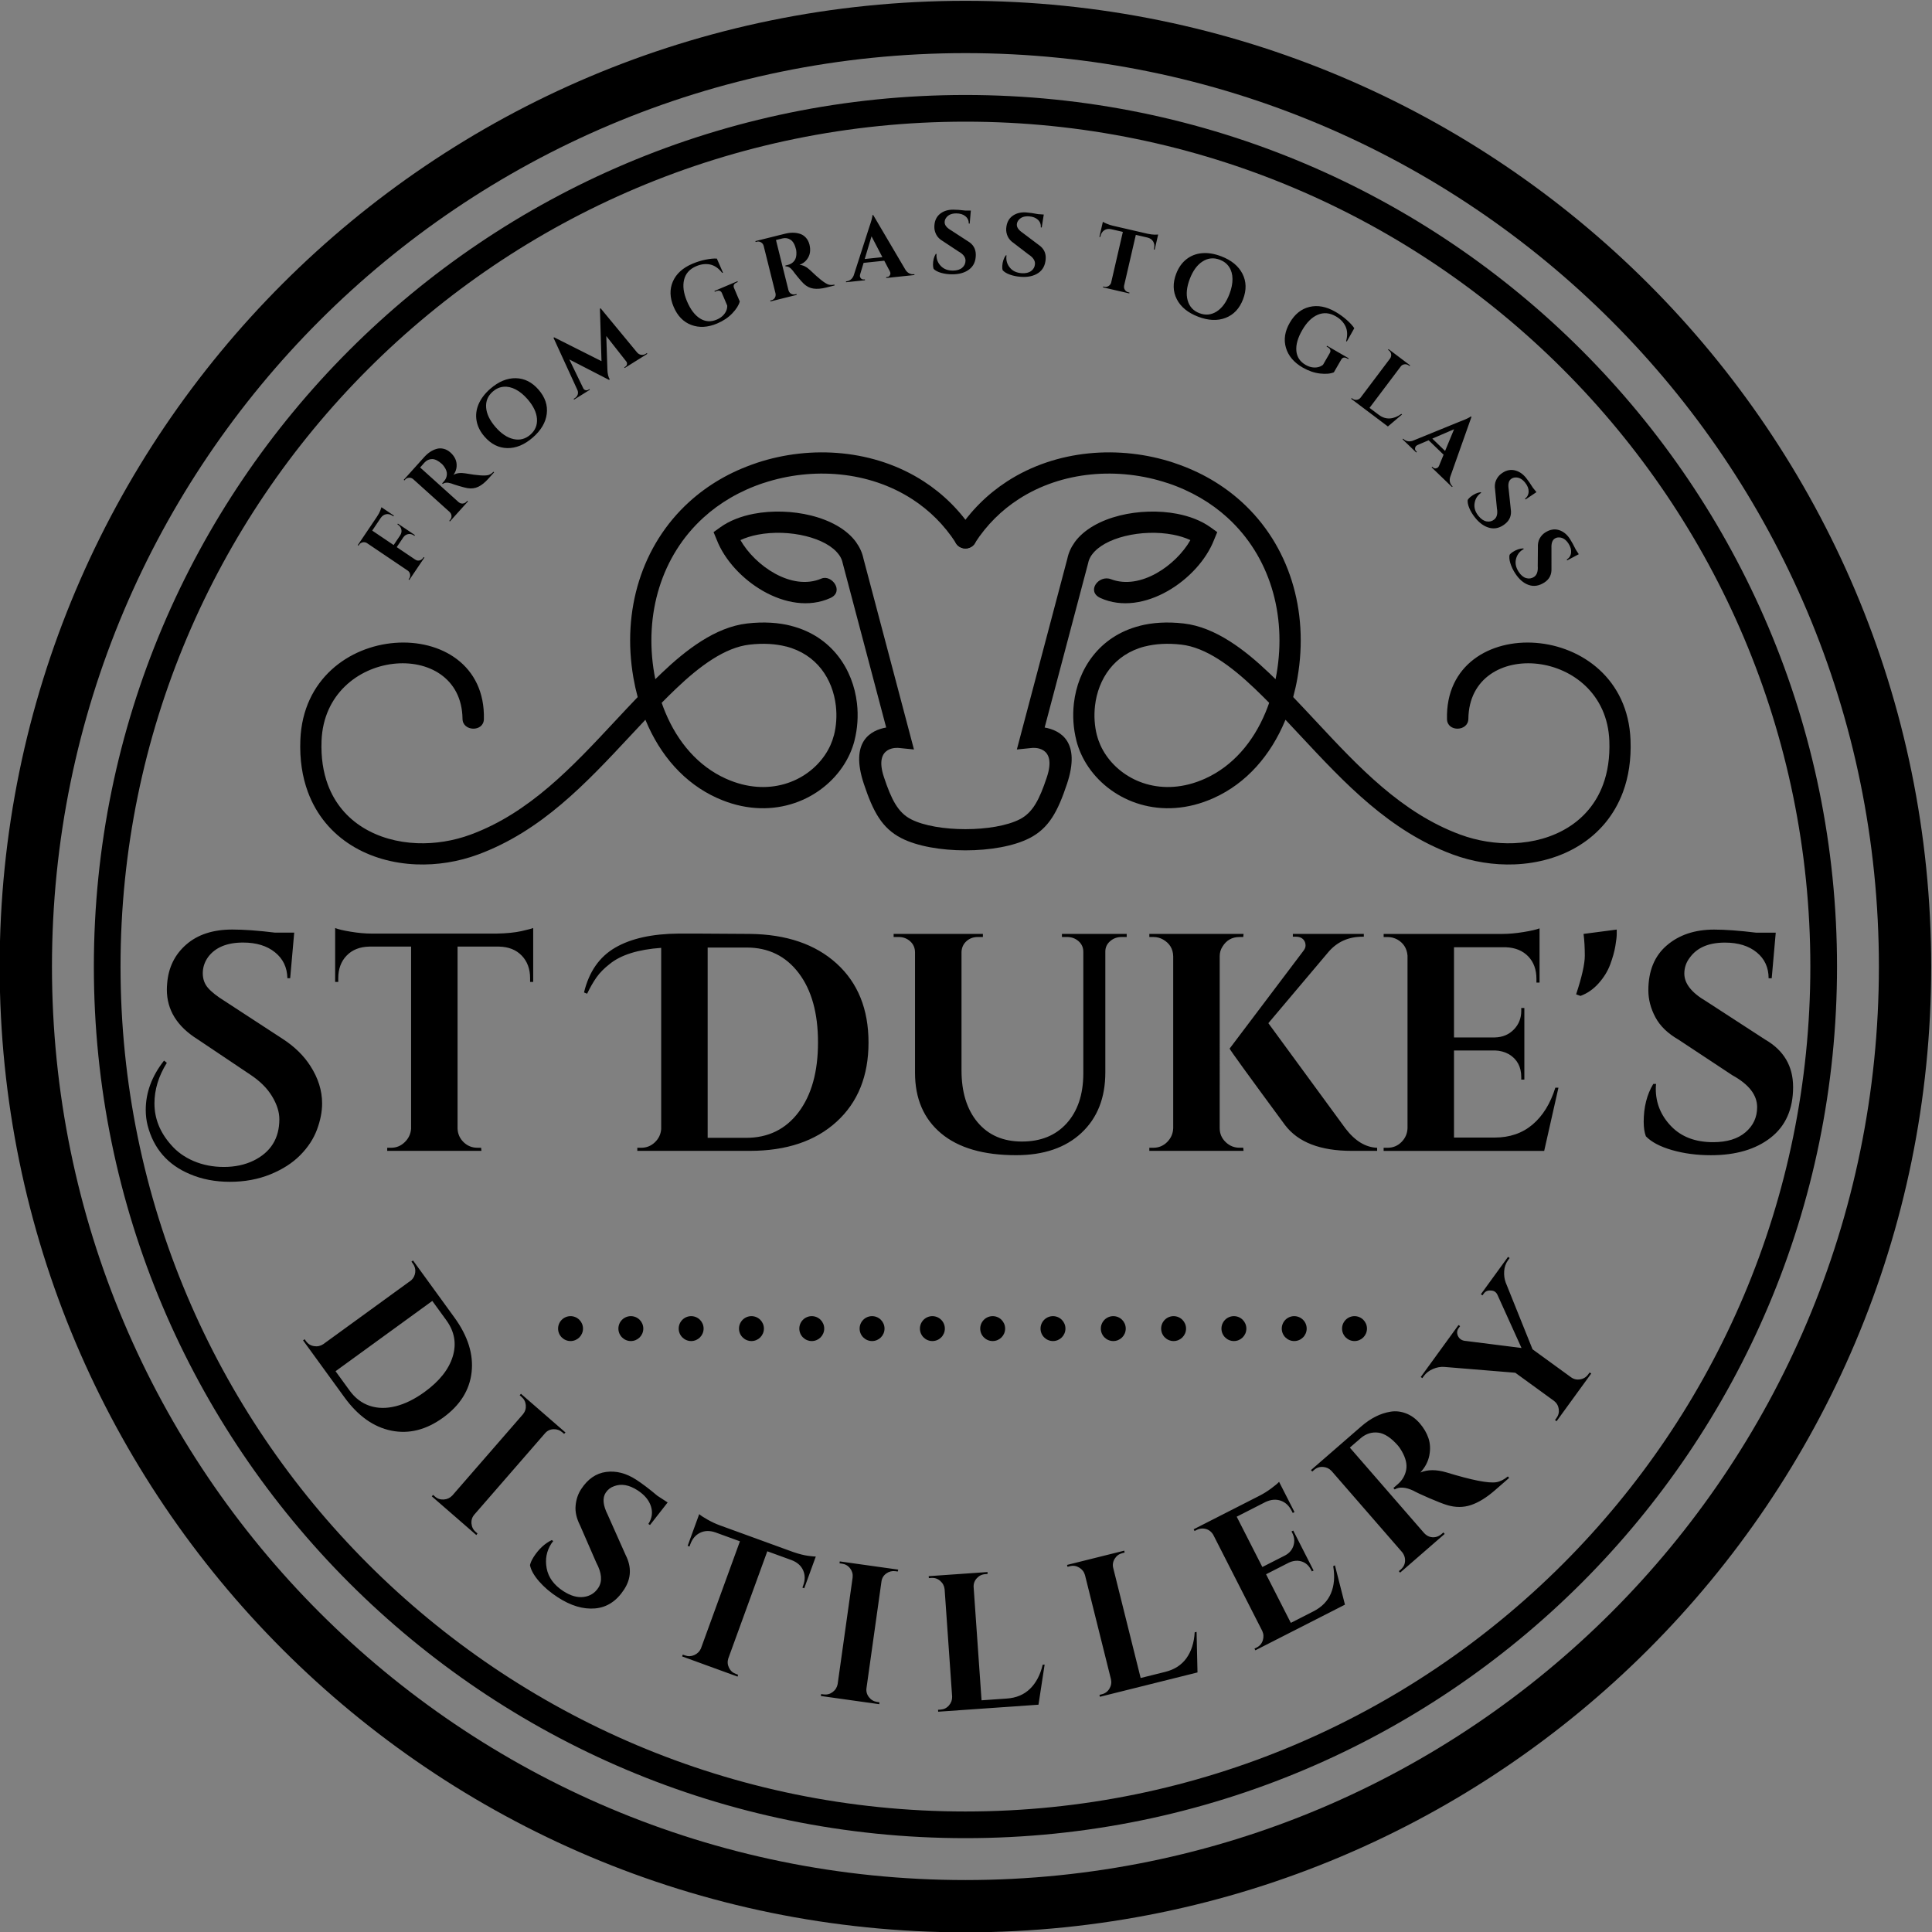
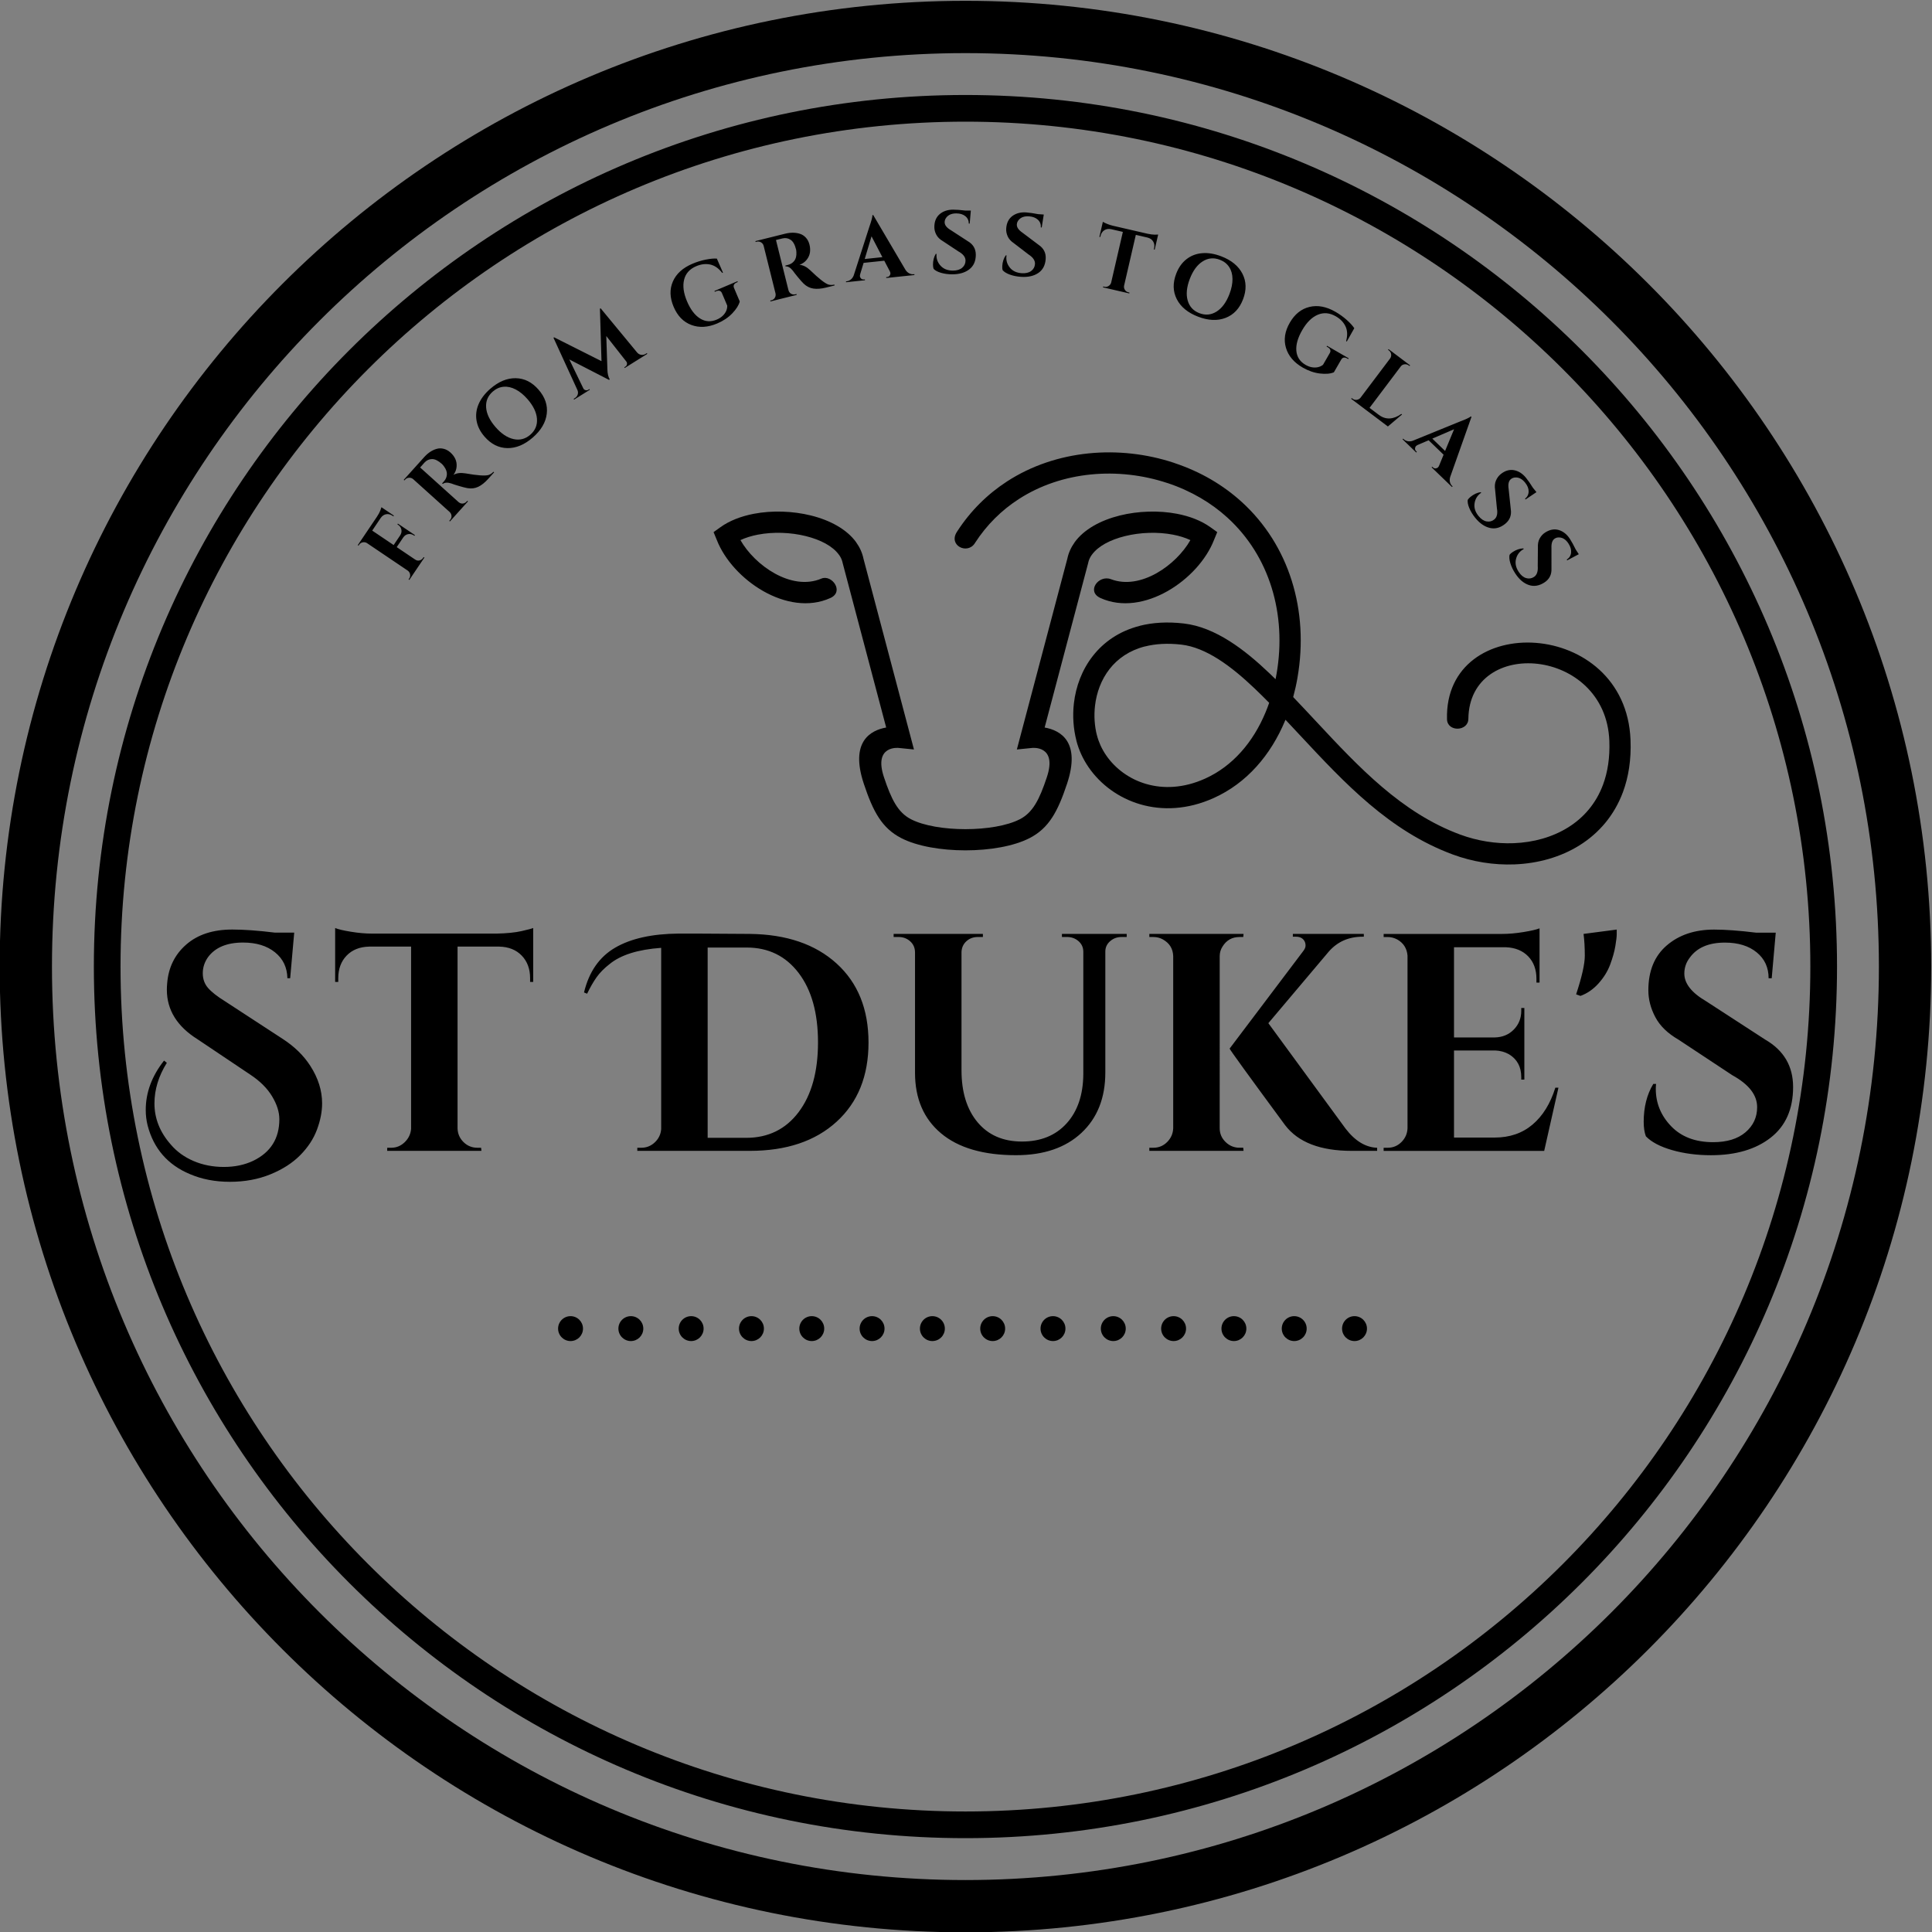
<svg xmlns="http://www.w3.org/2000/svg" xmlns:ns1="http://sodipodi.sourceforge.net/DTD/sodipodi-0.dtd" xmlns:ns2="http://www.inkscape.org/namespaces/inkscape" version="1.1" id="svg1" width="161.511" height="161.511" viewBox="0 0 161.511 161.511" ns1:docname="Č.svg" ns2:version="1.3.2 (091e20e, 2023-11-25, custom)" ns2:export-filename="C:\Users\Charl Brink\OneDrive - Harvey Cheese\Documents - Communication site\E5 - Operations\1.10 Marketing\Branding\St Dukes Distillery\Rebrand\St Duke's Distillery_Final Files_25042024\Logo_1\Other File Formats\Round black.png" ns2:export-xdpi="96" ns2:export-ydpi="96">
  <rect x="0" y="0" width="161.511" height="161.511" fill="#808080" stroke="none" />
  <defs id="defs1">
    <clipPath clipPathUnits="userSpaceOnUse" id="clipPath1" />
    <linearGradient x1="0.24" y1="0" x2="0.76" y2="0" gradientUnits="userSpaceOnUse" gradientTransform="matrix(0,-26.83,37.926,0,128.208,-148.843)" spreadMethod="pad" id="linearGradient3">
      <stop style="stop-opacity:1;stop-color:#c18f28" offset="0" id="stop1" />
      <stop style="stop-opacity:1;stop-color:#fff974" offset="0.34" id="stop2" />
      <stop style="stop-opacity:1;stop-color:#c18f28" offset="1" id="stop3" />
    </linearGradient>
    <linearGradient x1="0.24" y1="0" x2="0.76" y2="0" gradientUnits="userSpaceOnUse" gradientTransform="matrix(0,-32.635,50.91,0,102.281,-143.925)" spreadMethod="pad" id="linearGradient6">
      <stop style="stop-opacity:1;stop-color:#c18f28" offset="0" id="stop4" />
      <stop style="stop-opacity:1;stop-color:#fff974" offset="0.34" id="stop5" />
      <stop style="stop-opacity:1;stop-color:#c18f28" offset="1" id="stop6" />
    </linearGradient>
    <linearGradient x1="0.24" y1="0" x2="0.76" y2="0" gradientUnits="userSpaceOnUse" gradientTransform="matrix(0,-32.635,50.909,0,143.322,-143.925)" spreadMethod="pad" id="linearGradient9">
      <stop style="stop-opacity:1;stop-color:#c18f28" offset="0" id="stop7" />
      <stop style="stop-opacity:1;stop-color:#fff974" offset="0.34" id="stop8" />
      <stop style="stop-opacity:1;stop-color:#c18f28" offset="1" id="stop9" />
    </linearGradient>
    <linearGradient x1="0.24" y1="0" x2="0.76" y2="0" gradientUnits="userSpaceOnUse" gradientTransform="matrix(0,-138.037,131.276,0,89.34,-99.585)" spreadMethod="pad" id="linearGradient26">
      <stop style="stop-opacity:1;stop-color:#c18f28" offset="0" id="stop24" />
      <stop style="stop-opacity:1;stop-color:#fff974" offset="0.34" id="stop25" />
      <stop style="stop-opacity:1;stop-color:#c18f28" offset="1" id="stop26" />
    </linearGradient>
  </defs>
  <ns1:namedview id="namedview1" pagecolor="#ffffff" bordercolor="#111111" borderopacity="1" ns2:showpageshadow="0" ns2:pageopacity="0" ns2:pagecheckerboard="1" ns2:deskcolor="#d1d1d1" ns2:zoom="3.0236181" ns2:cx="65.484461" ns2:cy="71.933689" ns2:window-width="1920" ns2:window-height="1017" ns2:window-x="-8" ns2:window-y="-8" ns2:window-maximized="1" ns2:current-layer="g1">
    <ns2:page x="0" y="0" ns2:label="1" id="page1" width="161.511" height="161.511" margin="0" bleed="0" />
  </ns1:namedview>
  <g id="g1" ns2:groupmode="layer" ns2:label="1" transform="translate(-111.244,-111.244)">
    <path id="path10" d="m 119.235,-204.885 c 0.431,0 0.781,-0.35 0.781,-0.781 0,-0.431 -0.35,-0.781 -0.781,-0.781 -0.431,0 -0.781,0.35 -0.781,0.781 0,0.431 0.35,0.781 0.781,0.781" style="fill:#ffffff;fill-opacity:1;fill-rule:evenodd;stroke:none" transform="matrix(1.333,0,0,-1.333,0,384)" clip-path="url(#clipPath1)" />
    <g id="g103" style="fill:#000000" ns2:export-filename="C:\Users\Charl Brink\OneDrive - Harvey Cheese\Documents - Communication site\E5 - Operations\1.10 Marketing\Branding\St Dukes Distillery\Rebrand\St Duke's Distillery_Final Files_25042024\Logo_1\Other File Formats\g103.png" ns2:export-xdpi="96" ns2:export-ydpi="96">
      <path id="path27" d="m 93.917,137.964 c -0.518,-0.829 -0.777,-1.678 -0.777,-2.546 0,-0.946 0.343,-1.808 1.03,-2.585 0.376,-0.441 0.852,-0.784 1.429,-1.03 0.577,-0.246 1.208,-0.369 1.895,-0.369 0.687,0 1.302,0.13 1.847,0.389 1.089,0.531 1.632,1.399 1.632,2.604 0,0.454 -0.152,0.933 -0.457,1.438 -0.304,0.505 -0.761,0.959 -1.37,1.361 l -3.304,2.216 c -1.283,0.803 -1.924,1.84 -1.924,3.11 0,0.13 0.006,0.259 0.019,0.389 0.078,0.998 0.476,1.811 1.195,2.439 0.719,0.628 1.681,0.943 2.886,0.943 0.739,0 1.633,-0.065 2.682,-0.194 h 1.205 l -0.253,-2.857 h -0.175 c -0.013,0.674 -0.272,1.215 -0.777,1.623 -0.505,0.408 -1.173,0.612 -2.002,0.612 -1.011,0 -1.743,-0.304 -2.197,-0.914 -0.22,-0.311 -0.33,-0.648 -0.33,-1.011 0,-0.363 0.11,-0.671 0.33,-0.923 0.221,-0.253 0.57,-0.528 1.05,-0.826 l 3.635,-2.371 c 0.738,-0.48 1.315,-1.043 1.73,-1.691 0.493,-0.764 0.739,-1.548 0.739,-2.352 0,-0.518 -0.107,-1.066 -0.321,-1.642 -0.214,-0.577 -0.564,-1.111 -1.05,-1.603 -0.486,-0.492 -1.111,-0.894 -1.876,-1.205 -0.764,-0.311 -1.61,-0.467 -2.536,-0.467 -0.927,0 -1.766,0.162 -2.517,0.486 -1.387,0.583 -2.268,1.601 -2.644,3.052 -0.078,0.311 -0.117,0.635 -0.117,0.972 0,1.089 0.382,2.119 1.147,3.091 z m 18.232,7.289 v -11.41 c 0.013,-0.337 0.14,-0.622 0.379,-0.855 0.24,-0.233 0.528,-0.35 0.865,-0.35 h 0.233 l 0.02,-0.195 h -5.909 v 0.195 h 0.253 c 0.324,0 0.606,0.117 0.846,0.35 0.24,0.233 0.372,0.512 0.399,0.836 v 11.429 h -2.624 c -0.596,-0.013 -1.069,-0.201 -1.419,-0.564 -0.35,-0.363 -0.525,-0.836 -0.525,-1.419 v -0.233 h -0.195 v 3.382 c 0.181,-0.078 0.509,-0.156 0.982,-0.233 0.473,-0.078 0.91,-0.117 1.312,-0.117 h 7.833 c 0.635,0.013 1.153,0.065 1.555,0.155 0.402,0.091 0.648,0.156 0.738,0.195 v -3.382 h -0.194 v 0.233 c 0,0.583 -0.175,1.056 -0.525,1.419 -0.35,0.363 -0.823,0.551 -1.419,0.564 z m 13.878,0.816 c 0.22,0 0.622,0 1.205,0 0.583,0 1.665,-0.007 3.246,-0.02 2.293,-0.026 4.108,-0.645 5.442,-1.856 1.335,-1.212 2.002,-2.864 2.002,-4.957 0,-2.092 -0.667,-3.748 -2.002,-4.966 -1.335,-1.218 -3.149,-1.827 -5.442,-1.827 h -7.056 v 0.195 h 0.253 c 0.324,0 0.606,0.113 0.846,0.34 0.24,0.227 0.372,0.502 0.398,0.826 v 11.371 c -1.451,-0.103 -2.527,-0.441 -3.226,-1.01 -0.35,-0.272 -0.625,-0.551 -0.826,-0.836 -0.201,-0.285 -0.399,-0.628 -0.593,-1.03 l -0.194,0.078 c 0.311,1.296 0.962,2.232 1.953,2.809 0.991,0.577 2.323,0.871 3.994,0.884 z m 4.218,-12.809 c 1.386,0 2.485,0.538 3.294,1.613 0.81,1.075 1.215,2.533 1.215,4.373 0,1.84 -0.405,3.292 -1.215,4.354 -0.81,1.063 -1.895,1.594 -3.256,1.594 -0.013,0 -0.026,0 -0.039,0 h -2.41 v -11.934 z m 23.869,12.595 h -0.33 c -0.272,0 -0.509,-0.087 -0.71,-0.262 -0.201,-0.175 -0.301,-0.392 -0.301,-0.651 v -7.581 c 0,-1.594 -0.499,-2.857 -1.497,-3.79 -0.998,-0.933 -2.365,-1.399 -4.101,-1.399 -2.047,0 -3.615,0.457 -4.704,1.37 -1.089,0.914 -1.633,2.18 -1.633,3.8 v 7.542 c 0,0.285 -0.1,0.518 -0.301,0.7 -0.201,0.181 -0.444,0.272 -0.729,0.272 h -0.311 v 0.194 h 5.598 v -0.194 h -0.311 c -0.285,0 -0.525,-0.087 -0.719,-0.262 -0.194,-0.175 -0.298,-0.399 -0.311,-0.671 v -7.425 c 0,-1.373 0.337,-2.462 1.011,-3.265 0.674,-0.803 1.601,-1.205 2.78,-1.205 1.179,0 2.112,0.379 2.799,1.137 0.687,0.758 1.037,1.785 1.049,3.081 v 7.678 c 0,0.272 -0.1,0.495 -0.301,0.671 -0.201,0.175 -0.444,0.262 -0.729,0.262 h -0.311 v 0.194 h 4.062 z m 1.672,-13.217 c 0.337,0 0.625,0.12 0.865,0.359 0.239,0.24 0.366,0.528 0.379,0.865 v 10.788 c -0.013,0.467 -0.227,0.816 -0.641,1.05 -0.181,0.103 -0.382,0.155 -0.603,0.155 h -0.253 v 0.194 h 5.909 l -0.019,-0.194 h -0.233 c -0.467,0 -0.823,-0.201 -1.069,-0.602 -0.117,-0.181 -0.175,-0.382 -0.175,-0.603 V 133.863 c 0,-0.337 0.123,-0.625 0.369,-0.865 0.246,-0.239 0.538,-0.359 0.875,-0.359 h 0.233 l 0.019,-0.195 h -5.909 v 0.195 z m 14.034,-0.195 h -1.594 c -1.97,0 -3.362,0.538 -4.179,1.613 -2.32,3.149 -3.479,4.749 -3.479,4.801 l 4.607,6.103 c 0.103,0.13 0.155,0.246 0.155,0.35 0,0.104 -0.019,0.195 -0.058,0.272 -0.104,0.195 -0.285,0.292 -0.544,0.292 h -0.195 v 0.175 h 4.451 v -0.175 h -0.078 c -0.868,0 -1.574,-0.311 -2.119,-0.933 l -3.79,-4.49 4.84,-6.609 c 0.596,-0.778 1.257,-1.179 1.982,-1.205 z m 0.661,0.195 c 0.337,0 0.625,0.12 0.865,0.359 0.239,0.24 0.366,0.528 0.379,0.865 v 10.826 c -0.039,0.454 -0.253,0.791 -0.641,1.011 -0.195,0.103 -0.395,0.155 -0.603,0.155 h -0.253 v 0.194 h 7.444 c 0.402,0 0.843,0.039 1.322,0.117 0.479,0.078 0.816,0.156 1.011,0.233 v -3.401 h -0.195 v 0.233 c 0,0.583 -0.172,1.053 -0.515,1.409 -0.344,0.356 -0.807,0.547 -1.39,0.573 h -3.265 v -5.656 h 2.566 c 0.479,0.013 0.875,0.178 1.185,0.495 0.311,0.318 0.467,0.71 0.467,1.176 v 0.175 h 0.194 v -4.49 h -0.194 v 0.156 c 0,0.648 -0.259,1.127 -0.778,1.438 -0.259,0.143 -0.544,0.22 -0.855,0.233 h -2.585 v -5.462 h 2.546 c 0.946,0 1.74,0.272 2.381,0.816 0.641,0.544 1.118,1.315 1.429,2.313 h 0.194 l -0.894,-3.965 H 170.227 v 0.195 z m 11.818,9.621 c 0.363,1.101 0.544,1.908 0.544,2.42 0,0.512 -0.026,0.969 -0.078,1.37 l 2.08,0.272 c 0,-0.052 0,-0.152 0,-0.301 0,-0.149 -0.029,-0.395 -0.087,-0.739 -0.058,-0.343 -0.165,-0.725 -0.321,-1.147 -0.156,-0.421 -0.399,-0.816 -0.729,-1.186 -0.331,-0.369 -0.71,-0.632 -1.137,-0.787 z m 4.237,-8.008 c 0,0.933 0.201,1.73 0.603,2.391 h 0.175 c -0.013,-0.104 -0.019,-0.207 -0.019,-0.311 0,-0.894 0.321,-1.675 0.962,-2.342 0.641,-0.667 1.519,-1.001 2.634,-1.001 0.868,0 1.545,0.207 2.031,0.622 0.486,0.415 0.729,0.939 0.729,1.574 0,0.764 -0.518,1.432 -1.555,2.002 l -3.382,2.235 c -0.674,0.389 -1.157,0.858 -1.448,1.409 -0.292,0.551 -0.437,1.111 -0.437,1.681 0,1.218 0.386,2.158 1.157,2.818 0.771,0.661 1.759,0.991 2.964,0.991 0.713,0 1.594,-0.065 2.643,-0.194 h 1.225 l -0.253,-2.857 h -0.194 c 0,0.674 -0.249,1.215 -0.748,1.623 -0.499,0.408 -1.163,0.612 -1.992,0.612 -1.011,0 -1.743,-0.311 -2.196,-0.933 -0.233,-0.298 -0.35,-0.635 -0.35,-1.011 0,-0.622 0.454,-1.198 1.361,-1.73 l 3.712,-2.41 c 1.166,-0.674 1.749,-1.665 1.749,-2.974 0,-1.386 -0.47,-2.446 -1.409,-3.178 -0.939,-0.732 -2.187,-1.098 -3.742,-1.098 -0.881,0 -1.694,0.107 -2.439,0.321 -0.745,0.214 -1.292,0.502 -1.643,0.865 -0.091,0.246 -0.136,0.544 -0.136,0.894" style="fill:#000000;fill-opacity:1;fill-rule:nonzero;stroke:none" transform="matrix(1.333,0,0,-1.333,0,384)" />
-       <path id="path28" d="m 111.952,121.992 c 0.844,-1.162 1.204,-2.306 1.078,-3.43 -0.126,-1.125 -0.721,-2.074 -1.784,-2.846 -1.064,-0.773 -2.15,-1.045 -3.259,-0.818 -1.108,0.228 -2.085,0.923 -2.929,2.085 l -2.598,3.575 0.098,0.071 0.093,-0.128 c 0.124,-0.171 0.291,-0.273 0.501,-0.305 0.21,-0.034 0.402,0.009 0.578,0.126 l 5.516,4.007 c 0.143,0.134 0.226,0.3 0.249,0.497 0.023,0.197 -0.026,0.377 -0.145,0.542 l -0.093,0.128 0.099,0.072 z m -6.574,-4.58 c 0.344,-0.473 0.764,-0.792 1.26,-0.958 0.497,-0.166 1.04,-0.175 1.63,-0.027 0.59,0.148 1.193,0.446 1.811,0.894 0.933,0.677 1.522,1.419 1.768,2.226 0.247,0.806 0.113,1.564 -0.402,2.273 l -0.88,1.212 -6.067,-4.408 z m 5.354,-6.648 c 0.159,-0.139 0.345,-0.2 0.557,-0.185 0.212,0.015 0.39,0.099 0.535,0.253 l 4.433,5.099 c 0.132,0.165 0.19,0.351 0.172,0.56 -0.017,0.209 -0.105,0.382 -0.265,0.521 l -0.119,0.104 0.08,0.092 2.793,-2.428 -0.089,-0.084 -0.11,0.096 c -0.16,0.139 -0.345,0.203 -0.557,0.194 -0.212,-0.009 -0.388,-0.093 -0.526,-0.253 l -4.433,-5.099 c -0.138,-0.159 -0.199,-0.346 -0.181,-0.561 0.018,-0.214 0.106,-0.391 0.266,-0.529 l 0.11,-0.096 -0.071,-0.1 -2.793,2.428 0.08,0.092 z m 6.193,-3.782 c 0.318,0.49 0.696,0.841 1.132,1.051 l 0.092,-0.06 c -0.042,-0.05 -0.081,-0.102 -0.116,-0.157 -0.305,-0.47 -0.403,-0.989 -0.294,-1.559 0.109,-0.57 0.457,-1.044 1.042,-1.424 0.456,-0.296 0.882,-0.418 1.279,-0.366 0.397,0.052 0.703,0.245 0.92,0.578 0.261,0.402 0.216,0.929 -0.134,1.582 l -1.014,2.328 c -0.221,0.434 -0.315,0.846 -0.28,1.234 0.035,0.389 0.149,0.733 0.344,1.032 0.416,0.64 0.938,1.002 1.569,1.086 0.63,0.084 1.262,-0.079 1.895,-0.491 0.374,-0.243 0.815,-0.577 1.322,-1.004 l 0.643,-0.418 -1.107,-1.415 -0.102,0.066 c 0.23,0.354 0.283,0.723 0.161,1.107 -0.123,0.385 -0.402,0.719 -0.838,1.002 -0.531,0.345 -1.022,0.431 -1.472,0.259 -0.224,-0.077 -0.4,-0.214 -0.529,-0.412 -0.212,-0.327 -0.17,-0.784 0.125,-1.373 l 1.128,-2.533 c 0.383,-0.752 0.351,-1.471 -0.096,-2.159 -0.473,-0.728 -1.081,-1.125 -1.824,-1.189 -0.743,-0.064 -1.523,0.169 -2.34,0.7 -0.463,0.3 -0.854,0.634 -1.172,1 -0.318,0.367 -0.508,0.705 -0.568,1.015 0.036,0.16 0.114,0.332 0.233,0.516 z m 14.649,0.348 -2.444,-6.715 c -0.065,-0.201 -0.051,-0.396 0.04,-0.585 0.091,-0.189 0.236,-0.319 0.434,-0.391 l 0.137,-0.05 -0.03,-0.118 -3.478,1.266 0.041,0.115 0.149,-0.054 c 0.191,-0.069 0.381,-0.061 0.573,0.025 0.191,0.086 0.329,0.221 0.413,0.406 l 2.448,6.727 -1.544,0.562 c -0.354,0.12 -0.672,0.111 -0.956,-0.028 -0.283,-0.138 -0.488,-0.38 -0.613,-0.723 l -0.05,-0.137 -0.115,0.042 0.725,1.99 c 0.09,-0.085 0.266,-0.201 0.528,-0.348 0.262,-0.147 0.511,-0.263 0.747,-0.349 l 4.611,-1.678 c 0.376,-0.129 0.693,-0.209 0.949,-0.242 0.256,-0.033 0.415,-0.047 0.476,-0.044 l -0.725,-1.991 -0.114,0.042 0.05,0.137 c 0.125,0.343 0.123,0.659 -0.005,0.948 -0.128,0.288 -0.366,0.5 -0.714,0.636 l -1.533,0.558 z m 3.534,-8.974 c 0.209,-0.029 0.398,0.02 0.568,0.148 0.17,0.128 0.273,0.296 0.311,0.503 l 0.94,6.691 c 0.021,0.21 -0.032,0.398 -0.161,0.564 -0.128,0.166 -0.297,0.263 -0.506,0.292 l -0.157,0.022 0.017,0.12 3.665,-0.515 -0.029,-0.119 -0.144,0.02 c -0.209,0.029 -0.4,-0.018 -0.573,-0.141 -0.173,-0.123 -0.274,-0.289 -0.304,-0.498 l -0.94,-6.691 c -0.029,-0.209 0.022,-0.399 0.154,-0.569 0.132,-0.17 0.302,-0.27 0.511,-0.3 l 0.144,-0.02 -0.005,-0.122 -3.665,0.515 0.017,0.12 0.157,-0.022 z m 7.334,-0.955 c 0.211,0.015 0.386,0.102 0.525,0.263 0.14,0.16 0.206,0.346 0.199,0.557 l -0.471,6.728 c -0.023,0.21 -0.115,0.385 -0.275,0.524 -0.16,0.139 -0.346,0.202 -0.556,0.187 l -0.158,-0.011 -0.009,0.122 3.692,0.258 -0.004,-0.122 -0.146,-0.01 c -0.211,-0.014 -0.388,-0.102 -0.531,-0.263 -0.143,-0.161 -0.208,-0.346 -0.193,-0.557 l 0.496,-7.092 1.591,0.111 c 0.591,0.041 1.075,0.246 1.452,0.614 0.377,0.368 0.641,0.871 0.792,1.508 l 0.121,0.008 -0.385,-2.516 -6.291,-0.44 -0.008,0.121 0.158,0.011 z m 10.116,0.964 c 0.205,0.051 0.362,0.168 0.471,0.349 0.11,0.182 0.143,0.376 0.1,0.583 l -1.632,6.544 c -0.059,0.203 -0.179,0.359 -0.362,0.468 -0.182,0.109 -0.375,0.138 -0.58,0.087 l -0.154,-0.038 -0.029,0.118 3.591,0.895 0.018,-0.121 -0.142,-0.035 c -0.205,-0.051 -0.364,-0.168 -0.477,-0.351 -0.113,-0.183 -0.144,-0.377 -0.093,-0.582 l 1.72,-6.898 1.548,0.386 c 0.575,0.143 1.016,0.429 1.323,0.857 0.307,0.428 0.48,0.969 0.518,1.622 l 0.118,0.029 0.058,-2.545 -6.119,-1.526 -0.029,0.118 z m 9.711,2.932 c 0.188,0.096 0.315,0.245 0.38,0.447 0.065,0.202 0.054,0.399 -0.034,0.591 l -3.079,6.042 c -0.151,0.242 -0.366,0.369 -0.645,0.382 -0.138,0.002 -0.265,-0.026 -0.381,-0.085 l -0.141,-0.072 -0.055,0.109 4.154,2.117 c 0.224,0.114 0.459,0.261 0.704,0.441 0.245,0.18 0.411,0.319 0.498,0.418 l 0.967,-1.898 -0.109,-0.055 -0.066,0.13 c -0.166,0.326 -0.395,0.539 -0.688,0.64 -0.293,0.101 -0.606,0.076 -0.939,-0.075 l -1.822,-0.929 1.608,-3.156 1.432,0.729 c 0.264,0.144 0.437,0.348 0.521,0.614 0.083,0.266 0.059,0.529 -0.074,0.789 l -0.05,0.098 0.108,0.055 1.277,-2.506 -0.108,-0.055 -0.044,0.087 c -0.184,0.361 -0.465,0.555 -0.843,0.582 -0.185,0.006 -0.366,-0.032 -0.544,-0.113 l -1.442,-0.735 1.553,-3.048 1.421,0.724 c 0.528,0.269 0.893,0.646 1.097,1.133 0.203,0.486 0.25,1.052 0.14,1.697 l 0.108,0.055 0.629,-2.467 -5.619,-2.863 -0.055,0.108 z m 6.261,12.903 -0.395,-0.343 c -0.013,-0.011 -0.022,-0.019 -0.028,-0.024 l 4.657,-5.357 c 0.203,-0.221 0.448,-0.304 0.733,-0.25 0.135,0.031 0.254,0.092 0.358,0.182 l 0.119,0.104 0.08,-0.092 -2.793,-2.428 -0.08,0.092 0.12,0.104 c 0.221,0.192 0.306,0.433 0.257,0.724 -0.025,0.128 -0.081,0.247 -0.165,0.357 l -4.433,5.099 c -0.145,0.154 -0.323,0.238 -0.535,0.253 -0.212,0.015 -0.397,-0.047 -0.556,-0.186 l -0.119,-0.104 -0.08,0.092 3.152,2.739 c 0.594,0.516 1.208,0.824 1.842,0.924 0.32,0.053 0.641,0.017 0.964,-0.106 0.322,-0.123 0.61,-0.33 0.862,-0.621 0.253,-0.291 0.436,-0.603 0.548,-0.936 0.112,-0.333 0.13,-0.694 0.054,-1.083 -0.076,-0.389 -0.264,-0.745 -0.562,-1.069 0.456,0.193 1.003,0.195 1.64,0.006 1.583,-0.484 2.621,-0.69 3.115,-0.615 0.245,0.04 0.489,0.161 0.733,0.363 l 0.08,-0.092 -0.9,-0.783 c -0.521,-0.453 -1.018,-0.759 -1.492,-0.918 -0.474,-0.16 -0.974,-0.16 -1.498,-0.003 -0.265,0.082 -0.639,0.227 -1.121,0.436 -0.483,0.209 -0.819,0.366 -1.007,0.472 -0.485,0.224 -0.872,0.248 -1.16,0.072 l -0.08,0.092 0.285,0.248 c 0.276,0.239 0.447,0.534 0.515,0.883 0.068,0.349 -0.024,0.742 -0.276,1.18 -0.087,0.15 -0.163,0.261 -0.227,0.335 -0.437,0.502 -0.854,0.777 -1.25,0.825 -0.396,0.048 -0.756,-0.063 -1.081,-0.334 -0.061,-0.053 -0.153,-0.133 -0.276,-0.24 z m 9.598,11.523 -0.1,-0.138 c -0.143,-0.197 -0.223,-0.424 -0.241,-0.683 -0.017,-0.259 0.015,-0.497 0.096,-0.717 l 1.683,-4.187 2.413,-1.753 c 0.171,-0.124 0.362,-0.168 0.574,-0.131 0.212,0.036 0.38,0.14 0.504,0.311 l 0.086,0.118 0.105,-0.061 -2.175,-2.994 -0.098,0.071 0.093,0.128 c 0.124,0.171 0.171,0.36 0.141,0.567 -0.03,0.207 -0.128,0.376 -0.293,0.507 l -2.433,1.767 -4.459,0.366 c -0.229,0.016 -0.464,-0.027 -0.703,-0.129 -0.239,-0.102 -0.428,-0.248 -0.567,-0.438 l -0.1,-0.138 -0.099,0.072 2.368,3.26 0.099,-0.071 -0.093,-0.128 c -0.105,-0.145 -0.12,-0.304 -0.046,-0.478 0.043,-0.092 0.1,-0.163 0.169,-0.213 0.069,-0.05 0.148,-0.083 0.238,-0.098 l 3.584,-0.452 -1.502,3.318 c -0.037,0.087 -0.09,0.156 -0.159,0.206 -0.069,0.05 -0.153,0.076 -0.252,0.078 -0.195,0.021 -0.345,-0.04 -0.45,-0.185 l -0.086,-0.118 -0.099,0.072 1.703,2.344 z" style="fill:#000000;fill-opacity:1;fill-rule:nonzero;stroke:none" transform="matrix(1.333,0,0,-1.333,0,384)" />
      <path id="path29" d="m 148.027,152.059 c 1.209,0.625 1.763,1.659 2.343,3.4 0.884,2.652 -0.42,3.359 -1.402,3.534 l 2.714,10.257 0.011,0.044 c 0.037,0.193 0.118,0.371 0.234,0.532 h 0.003 c 0.392,0.547 1.165,0.945 2.073,1.17 0.964,0.239 2.056,0.276 3.018,0.091 0.394,-0.076 0.764,-0.19 1.087,-0.341 -0.885,-1.562 -3.121,-3.16 -4.984,-2.451 -0.771,0.293 -1.563,-0.769 -0.655,-1.181 2.679,-1.214 6.151,1.145 7.122,3.645 l 0.201,0.488 -0.428,0.307 c -0.574,0.412 -1.304,0.69 -2.094,0.842 -1.145,0.22 -2.443,0.177 -3.586,-0.107 -1.199,-0.298 -2.252,-0.867 -2.84,-1.686 l 0.002,-0.001 c -0.223,-0.31 -0.38,-0.654 -0.456,-1.026 l -2.92,-11.034 -0.245,-0.927 0.954,0.096 c 0.004,3e-4 1.602,0.188 0.927,-1.836 -0.465,-1.399 -0.878,-2.213 -1.69,-2.633 -1.61,-0.832 -5.224,-0.832 -6.834,0 -0.813,0.42 -1.225,1.234 -1.691,2.633 -0.675,2.024 0.923,1.837 0.927,1.836 l 0.954,-0.096 -0.245,0.927 -2.92,11.034 c -0.076,0.372 -0.233,0.715 -0.456,1.026 l 0.002,0.001 c -0.587,0.819 -1.64,1.389 -2.84,1.686 -1.143,0.284 -2.441,0.327 -3.586,0.107 -0.79,-0.152 -1.52,-0.43 -2.094,-0.842 l -0.428,-0.307 0.201,-0.488 c 0.972,-2.5 4.444,-4.859 7.123,-3.645 0.893,0.405 0.085,1.493 -0.56,1.219 -1.881,-0.801 -4.178,0.825 -5.079,2.413 0.323,0.151 0.693,0.265 1.087,0.341 0.962,0.185 2.054,0.148 3.018,-0.091 0.907,-0.226 1.681,-0.623 2.073,-1.17 h 0.003 c 0.116,-0.161 0.197,-0.34 0.234,-0.532 l 0.011,-0.044 2.714,-10.257 c -0.982,-0.176 -2.285,-0.882 -1.401,-3.534 0.579,-1.741 1.133,-2.775 2.343,-3.4 1.987,-1.027 6.067,-1.027 8.053,0" style="fill:#000000;fill-opacity:1;fill-rule:nonzero;stroke:none" transform="matrix(1.333,0,0,-1.333,0,384)" />
-       <path id="path30" d="m 143.408,170.556 -0.004,0.006 c -0.372,0.577 -0.792,1.092 -1.248,1.547 -0.459,0.458 -0.959,0.858 -1.487,1.2 -2.732,1.772 -6.265,2.03 -9.324,1.019 v -3e-4 l -0.013,-0.004 h -0.008 c -0.735,-0.244 -1.421,-0.556 -2.053,-0.923 -0.624,-0.363 -1.193,-0.781 -1.704,-1.247 -2.629,-2.394 -3.73,-6.042 -3.079,-9.798 l 0.002,-0.011 h 3e-4 c 0.019,-0.108 0.038,-0.216 0.06,-0.322 0.126,0.124 0.254,0.248 0.382,0.37 l 0.005,0.004 -3e-4,3e-4 c 0.784,0.749 1.623,1.46 2.504,2.017 0.915,0.578 1.875,0.989 2.866,1.103 1.044,0.12 1.965,0.058 2.765,-0.147 v -0.003 c 1.28,-0.327 2.252,-1.011 2.936,-1.884 0.678,-0.864 1.067,-1.91 1.19,-2.973 0.09,-0.785 0.035,-1.587 -0.157,-2.337 l 0.002,-5e-4 c -0.072,-0.283 -0.172,-0.563 -0.294,-0.834 -0.526,-1.166 -1.497,-2.174 -2.743,-2.785 -1.238,-0.607 -2.747,-0.823 -4.354,-0.413 -0.403,0.103 -0.815,0.247 -1.23,0.434 -2.056,0.927 -3.571,2.682 -4.476,4.866 l -0.017,0.039 c -0.317,-0.335 -0.632,-0.673 -0.948,-1.012 -2.774,-2.972 -5.568,-5.967 -9.545,-7.438 -1.246,-0.461 -2.579,-0.671 -3.873,-0.62 -1.467,0.058 -2.885,0.452 -4.072,1.194 -1.21,0.756 -2.181,1.869 -2.729,3.349 -0.347,0.939 -0.521,2.025 -0.472,3.261 0.302,7.671 11.688,8.131 11.51,1.299 -0.021,-0.811 -1.33,-0.775 -1.34,0.024 -0.061,5.168 -8.611,4.487 -8.841,-1.375 -0.041,-1.049 0.104,-1.966 0.395,-2.751 0.438,-1.183 1.214,-2.072 2.181,-2.676 0.989,-0.619 2.181,-0.948 3.421,-0.996 1.116,-0.043 2.274,0.14 3.362,0.542 3.678,1.36 6.363,4.237 9.028,7.093 0.478,0.513 0.956,1.024 1.44,1.529 -0.107,0.395 -0.197,0.8 -0.269,1.213 v 0.002 l -0.002,0.013 c -0.727,4.201 0.522,8.299 3.496,11.007 0.579,0.527 1.225,1.002 1.933,1.415 0.699,0.407 1.466,0.753 2.296,1.03 l -9e-4,0.002 0.013,0.005 0.008,0.002 c 3.42,1.133 7.388,0.835 10.474,-1.167 0.603,-0.392 1.175,-0.849 1.7,-1.373 0.527,-0.525 1.009,-1.117 1.434,-1.776 l 0.005,-0.008 0.006,-0.009 c 0.546,-0.852 -0.662,-1.441 -1.131,-0.704 z M 124.951,160.541 c 0.07,-0.202 0.145,-0.399 0.225,-0.591 0.78,-1.879 2.065,-3.382 3.794,-4.162 0.34,-0.153 0.679,-0.272 1.011,-0.357 1.282,-0.327 2.472,-0.161 3.441,0.314 0.961,0.471 1.709,1.246 2.112,2.139 0.089,0.198 0.162,0.404 0.216,0.615 h 0.003 c 0.151,0.589 0.193,1.227 0.121,1.858 -0.096,0.833 -0.396,1.644 -0.914,2.306 -0.512,0.653 -1.245,1.167 -2.216,1.415 l -9e-4,-0.003 c -0.651,0.166 -1.413,0.217 -2.285,0.116 -0.775,-0.089 -1.552,-0.427 -2.308,-0.904 -0.791,-0.5 -1.564,-1.157 -2.296,-1.855 l -0.005,-0.004 3e-4,-3e-4 c -0.302,-0.289 -0.602,-0.585 -0.899,-0.887" style="fill:#000000;fill-opacity:1;fill-rule:nonzero;stroke:none" transform="matrix(1.333,0,0,-1.333,0,384)" />
      <path id="path31" d="m 144.592,170.556 0.004,0.006 c 0.372,0.577 0.792,1.092 1.248,1.547 0.459,0.458 0.959,0.858 1.487,1.2 2.732,1.772 6.265,2.03 9.324,1.019 v -3e-4 l 0.013,-0.004 h 0.008 c 0.735,-0.244 1.421,-0.556 2.053,-0.923 0.624,-0.363 1.193,-0.781 1.704,-1.247 2.629,-2.394 3.73,-6.042 3.079,-9.798 l -0.002,-0.011 h -3e-4 c -0.019,-0.108 -0.038,-0.216 -0.06,-0.322 -0.126,0.124 -0.254,0.248 -0.382,0.37 l -0.005,0.004 3e-4,3e-4 c -0.784,0.749 -1.623,1.46 -2.504,2.017 -0.915,0.578 -1.875,0.989 -2.866,1.103 -1.044,0.12 -1.965,0.058 -2.765,-0.147 v -0.003 c -1.28,-0.327 -2.252,-1.011 -2.936,-1.884 -0.678,-0.864 -1.067,-1.91 -1.19,-2.973 -0.09,-0.785 -0.035,-1.587 0.157,-2.337 l -0.002,-5e-4 c 0.072,-0.283 0.172,-0.563 0.294,-0.834 0.526,-1.166 1.497,-2.174 2.743,-2.785 1.238,-0.607 2.747,-0.823 4.354,-0.413 0.403,0.103 0.815,0.247 1.23,0.434 2.056,0.927 3.571,2.682 4.477,4.866 l 0.017,0.039 c 0.317,-0.335 0.632,-0.673 0.948,-1.012 2.774,-2.972 5.568,-5.967 9.545,-7.438 1.246,-0.461 2.579,-0.671 3.873,-0.62 1.467,0.058 2.885,0.452 4.072,1.194 1.21,0.756 2.181,1.869 2.729,3.349 0.347,0.939 0.521,2.025 0.472,3.261 -0.302,7.671 -11.688,8.131 -11.51,1.299 0.021,-0.811 1.33,-0.775 1.34,0.024 0.061,5.168 8.611,4.487 8.841,-1.375 0.041,-1.049 -0.104,-1.966 -0.395,-2.751 -0.438,-1.183 -1.214,-2.072 -2.181,-2.676 -0.989,-0.619 -2.181,-0.948 -3.421,-0.996 -1.116,-0.043 -2.274,0.14 -3.362,0.542 -3.678,1.36 -6.363,4.237 -9.028,7.093 -0.478,0.513 -0.956,1.024 -1.44,1.529 0.107,0.395 0.197,0.8 0.269,1.213 v 0.002 l 0.002,0.013 c 0.727,4.201 -0.522,8.299 -3.496,11.007 -0.579,0.527 -1.225,1.002 -1.933,1.415 -0.699,0.407 -1.466,0.753 -2.296,1.03 l 9e-4,0.002 -0.013,0.005 -0.008,0.002 c -3.42,1.133 -7.388,0.835 -10.474,-1.167 -0.603,-0.392 -1.175,-0.849 -1.7,-1.373 -0.527,-0.525 -1.009,-1.117 -1.434,-1.776 l -0.005,-0.008 -0.006,-0.009 c -0.546,-0.852 0.662,-1.441 1.131,-0.704 z m 18.457,-10.015 c -0.07,-0.202 -0.145,-0.399 -0.225,-0.591 -0.78,-1.879 -2.065,-3.382 -3.794,-4.162 -0.34,-0.153 -0.679,-0.272 -1.011,-0.357 -1.282,-0.327 -2.472,-0.161 -3.441,0.314 -0.961,0.471 -1.709,1.246 -2.112,2.139 -0.089,0.198 -0.162,0.404 -0.216,0.615 h -0.003 c -0.151,0.589 -0.193,1.227 -0.121,1.858 0.096,0.833 0.396,1.644 0.914,2.306 0.512,0.653 1.245,1.167 2.216,1.415 l 9e-4,-0.003 c 0.651,0.166 1.413,0.217 2.285,0.116 0.775,-0.089 1.552,-0.427 2.308,-0.904 0.791,-0.5 1.564,-1.157 2.296,-1.855 l 0.005,-0.004 -3e-4,-3e-4 c 0.302,-0.289 0.602,-0.585 0.899,-0.887" style="fill:#000000;fill-opacity:1;fill-rule:nonzero;stroke:none" transform="matrix(1.333,0,0,-1.333,0,384)" />
      <path id="path32" d="m 106.797,171.342 1.344,-0.906 0.411,0.61 c 0.074,0.116 0.099,0.236 0.074,0.359 -0.024,0.124 -0.093,0.224 -0.207,0.301 l -0.042,0.028 0.031,0.046 1.067,-0.719 -0.031,-0.046 -0.037,0.025 c -0.114,0.077 -0.232,0.104 -0.355,0.082 -0.123,-0.023 -0.224,-0.09 -0.304,-0.202 l -0.414,-0.614 1.159,-0.782 c 0.114,-0.077 0.232,-0.085 0.354,-0.023 0.056,0.029 0.102,0.07 0.137,0.123 l 0.037,0.056 0.049,-0.027 -0.947,-1.404 -0.046,0.031 0.041,0.06 c 0.054,0.08 0.071,0.168 0.053,0.263 -0.018,0.095 -0.067,0.172 -0.145,0.229 l -2.572,1.735 c -0.081,0.046 -0.168,0.058 -0.26,0.038 -0.092,-0.02 -0.164,-0.07 -0.216,-0.146 l -0.041,-0.06 -0.046,0.031 1.193,1.768 c 0.102,0.151 0.174,0.283 0.218,0.398 0.043,0.114 0.068,0.185 0.073,0.213 l 0.78,-0.526 -0.031,-0.046 -0.046,0.031 c -0.136,0.092 -0.27,0.125 -0.405,0.102 -0.135,-0.024 -0.249,-0.102 -0.344,-0.235 z m 3.175,4.149 -0.16,-0.178 c -0.005,-0.006 -0.009,-0.01 -0.011,-0.012 l 2.413,-2.173 c 0.105,-0.089 0.22,-0.113 0.347,-0.072 0.059,0.021 0.11,0.056 0.152,0.102 l 0.049,0.054 0.041,-0.037 -1.133,-1.258 -0.041,0.037 0.049,0.054 c 0.089,0.099 0.115,0.214 0.076,0.343 -0.018,0.057 -0.05,0.108 -0.095,0.153 l -2.297,2.068 c -0.074,0.062 -0.16,0.09 -0.257,0.085 -0.097,-0.005 -0.178,-0.044 -0.242,-0.115 l -0.048,-0.054 -0.042,0.037 1.278,1.42 c 0.241,0.268 0.503,0.442 0.785,0.522 0.142,0.041 0.29,0.043 0.443,0.005 0.153,-0.038 0.295,-0.116 0.426,-0.234 0.131,-0.118 0.231,-0.249 0.3,-0.395 0.069,-0.145 0.098,-0.308 0.085,-0.488 -0.013,-0.181 -0.078,-0.353 -0.196,-0.517 0.197,0.113 0.445,0.144 0.744,0.094 0.746,-0.132 1.229,-0.167 1.449,-0.105 0.109,0.032 0.213,0.101 0.312,0.205 l 0.041,-0.037 -0.365,-0.405 c -0.211,-0.235 -0.42,-0.401 -0.626,-0.5 -0.207,-0.099 -0.433,-0.127 -0.68,-0.085 -0.124,0.022 -0.302,0.067 -0.533,0.136 -0.231,0.068 -0.392,0.121 -0.483,0.158 -0.233,0.075 -0.41,0.064 -0.531,-0.032 l -0.041,0.037 0.115,0.128 c 0.112,0.124 0.173,0.267 0.184,0.43 0.011,0.162 -0.053,0.336 -0.191,0.52 -0.048,0.064 -0.088,0.11 -0.122,0.14 -0.226,0.204 -0.431,0.305 -0.613,0.305 -0.183,-6e-4 -0.34,-0.071 -0.472,-0.212 -0.025,-0.028 -0.062,-0.069 -0.112,-0.124 z m 4.233,4.747 c 0.518,0.451 1.05,0.671 1.594,0.662 0.544,-0.009 1.021,-0.249 1.43,-0.72 0.409,-0.471 0.581,-0.976 0.514,-1.516 -0.067,-0.54 -0.359,-1.036 -0.878,-1.486 -0.518,-0.451 -1.05,-0.672 -1.594,-0.662 -0.544,0.009 -1.021,0.249 -1.43,0.72 -0.271,0.311 -0.437,0.642 -0.499,0.994 -0.062,0.351 -0.02,0.7 0.128,1.045 0.148,0.345 0.393,0.666 0.734,0.963 z m 1.457,-3.157 c 0.391,-0.086 0.741,0.006 1.05,0.274 0.308,0.268 0.447,0.602 0.417,1.001 -0.03,0.4 -0.227,0.808 -0.589,1.226 -0.239,0.274 -0.487,0.479 -0.747,0.613 -0.259,0.134 -0.511,0.19 -0.758,0.168 -0.246,-0.022 -0.472,-0.122 -0.676,-0.3 -0.308,-0.268 -0.448,-0.602 -0.418,-1.001 0.03,-0.4 0.226,-0.808 0.589,-1.226 0.363,-0.418 0.74,-0.669 1.132,-0.754 z m 8.283,5.345 0.075,0.047 0.029,-0.047 -1.417,-0.886 -0.027,0.043 0.071,0.044 c 0.054,0.033 0.086,0.083 0.097,0.149 0.011,0.066 -0.002,0.122 -0.04,0.169 l -1.256,1.599 0.069,-2.085 c 0.005,-0.268 0.055,-0.48 0.148,-0.636 l -0.047,-0.029 -2.489,1.282 0.878,-1.815 c 0.025,-0.054 0.07,-0.091 0.134,-0.11 0.064,-0.019 0.123,-0.012 0.177,0.022 l 0.071,0.044 0.027,-0.043 -0.987,-0.617 -0.029,0.047 0.076,0.047 c 0.088,0.055 0.148,0.13 0.179,0.223 0.031,0.094 0.024,0.191 -0.02,0.29 l -1.5,3.273 0.042,0.026 2.97,-1.494 -0.098,3.288 0.043,0.027 2.293,-2.777 c 0.073,-0.081 0.158,-0.129 0.256,-0.142 0.098,-0.013 0.19,0.007 0.275,0.06 z m 5.779,4.505 -0.077,-0.033 c -0.082,-0.035 -0.137,-0.082 -0.165,-0.14 -0.028,-0.058 -0.025,-0.125 0.006,-0.2 l 0.359,-0.846 c -0.059,-0.231 -0.214,-0.478 -0.465,-0.742 -0.251,-0.264 -0.568,-0.477 -0.951,-0.639 -0.585,-0.248 -1.125,-0.279 -1.622,-0.092 -0.497,0.186 -0.867,0.566 -1.109,1.139 -0.243,0.573 -0.259,1.101 -0.047,1.586 0.211,0.485 0.62,0.856 1.225,1.113 0.274,0.116 0.55,0.202 0.828,0.258 0.279,0.056 0.514,0.078 0.704,0.066 l 0.384,-0.878 -0.046,-0.02 c -0.229,0.294 -0.483,0.469 -0.762,0.527 -0.279,0.057 -0.566,0.022 -0.864,-0.104 -0.414,-0.175 -0.669,-0.458 -0.765,-0.848 -0.097,-0.39 -0.036,-0.842 0.182,-1.356 0.218,-0.514 0.49,-0.874 0.818,-1.078 0.327,-0.204 0.676,-0.227 1.049,-0.069 0.27,0.115 0.463,0.287 0.579,0.518 0.055,0.117 0.081,0.236 0.077,0.359 l -0.333,0.784 c -0.032,0.075 -0.079,0.123 -0.142,0.143 -0.063,0.019 -0.137,0.011 -0.223,-0.025 l -0.082,-0.035 -0.022,0.051 1.441,0.611 0.022,-0.051 z m 2.643,2.697 -0.233,-0.058 c -0.007,-0.002 -0.012,-0.003 -0.016,-0.004 l 0.785,-3.151 c 0.037,-0.132 0.119,-0.217 0.247,-0.254 0.061,-0.015 0.122,-0.016 0.184,-3e-4 l 0.07,0.018 0.013,-0.054 -1.643,-0.41 -0.014,0.054 0.07,0.018 c 0.13,0.032 0.215,0.113 0.255,0.242 0.016,0.058 0.019,0.117 0.007,0.18 l -0.748,2.999 c -0.027,0.093 -0.082,0.164 -0.166,0.214 -0.083,0.05 -0.172,0.063 -0.265,0.04 l -0.07,-0.018 -0.014,0.054 1.854,0.462 c 0.349,0.087 0.664,0.085 0.943,-0.006 0.141,-0.045 0.265,-0.126 0.371,-0.243 0.106,-0.117 0.18,-0.261 0.223,-0.433 0.043,-0.171 0.052,-0.336 0.029,-0.495 -0.024,-0.159 -0.091,-0.31 -0.203,-0.453 -0.112,-0.143 -0.263,-0.249 -0.452,-0.319 0.226,-0.016 0.449,-0.129 0.67,-0.338 0.544,-0.526 0.925,-0.826 1.142,-0.898 0.108,-0.034 0.233,-0.036 0.374,-0.004 l 0.014,-0.054 -0.529,-0.132 c -0.306,-0.076 -0.573,-0.098 -0.799,-0.064 -0.227,0.033 -0.43,0.137 -0.611,0.309 -0.091,0.088 -0.213,0.225 -0.366,0.411 -0.153,0.186 -0.257,0.32 -0.312,0.401 -0.151,0.192 -0.304,0.282 -0.458,0.27 l -0.013,0.054 0.168,0.042 c 0.162,0.04 0.293,0.125 0.393,0.253 0.1,0.128 0.144,0.308 0.132,0.538 -0.004,0.079 -0.012,0.141 -0.023,0.184 -0.073,0.295 -0.186,0.494 -0.338,0.596 -0.152,0.102 -0.322,0.132 -0.51,0.088 -0.036,-0.009 -0.09,-0.022 -0.162,-0.04 z m 8.38,-2.208 0.05,0.005 0.006,-0.055 -1.767,-0.186 -0.006,0.055 0.05,0.005 c 0.081,0.009 0.139,0.04 0.172,0.094 0.034,0.054 0.048,0.103 0.043,0.147 -0.005,0.044 -0.019,0.087 -0.042,0.13 l -0.343,0.653 -1.296,-0.136 -0.216,-0.712 c -0.014,-0.05 -0.018,-0.096 -0.014,-0.139 0.005,-0.043 0.029,-0.086 0.073,-0.132 0.044,-0.046 0.109,-0.064 0.193,-0.055 l 0.044,0.004 0.006,-0.055 -1.185,-0.124 -0.006,0.055 0.05,0.005 c 0.085,0.009 0.168,0.044 0.247,0.105 0.079,0.06 0.141,0.145 0.186,0.255 l 0.975,3.032 c 0.135,0.384 0.202,0.635 0.201,0.755 l 0.05,0.005 2.025,-3.439 c 0.067,-0.102 0.145,-0.174 0.236,-0.219 0.091,-0.045 0.18,-0.062 0.269,-0.053 z m -3.063,0.955 1.108,0.116 -0.681,1.306 z m 4.281,-0.365 c 0,0.267 0.058,0.496 0.173,0.685 h 0.05 c -0.004,-0.03 -0.005,-0.059 -0.005,-0.089 0,-0.256 0.092,-0.48 0.276,-0.671 0.184,-0.191 0.435,-0.287 0.755,-0.287 0.249,0 0.443,0.06 0.582,0.178 0.139,0.119 0.209,0.269 0.209,0.451 0,0.219 -0.149,0.41 -0.446,0.574 l -0.969,0.641 c -0.193,0.111 -0.331,0.246 -0.415,0.404 -0.084,0.158 -0.125,0.318 -0.125,0.482 0,0.349 0.111,0.618 0.331,0.808 0.221,0.189 0.504,0.284 0.849,0.284 0.204,0 0.457,-0.019 0.758,-0.056 h 0.351 l -0.072,-0.819 h -0.056 c 0,0.193 -0.072,0.348 -0.215,0.465 -0.143,0.117 -0.333,0.175 -0.571,0.175 -0.29,0 -0.499,-0.089 -0.629,-0.267 -0.067,-0.085 -0.1,-0.182 -0.1,-0.289 0,-0.178 0.13,-0.344 0.39,-0.496 l 1.063,-0.691 c 0.334,-0.193 0.501,-0.477 0.501,-0.852 0,-0.397 -0.135,-0.701 -0.404,-0.91 -0.269,-0.21 -0.626,-0.315 -1.072,-0.315 -0.253,0 -0.486,0.031 -0.699,0.092 -0.213,0.061 -0.37,0.144 -0.47,0.248 -0.026,0.07 -0.039,0.156 -0.039,0.256 z m 4.344,-0.076 c 0.019,0.267 0.092,0.491 0.22,0.671 l 0.05,-0.004 c -0.006,-0.029 -0.01,-0.059 -0.012,-0.088 -0.018,-0.255 0.058,-0.485 0.228,-0.689 0.17,-0.204 0.414,-0.316 0.733,-0.339 0.248,-0.017 0.446,0.029 0.593,0.137 0.147,0.109 0.227,0.254 0.24,0.435 0.015,0.219 -0.119,0.42 -0.405,0.604 l -0.922,0.707 c -0.185,0.124 -0.313,0.268 -0.386,0.431 -0.072,0.164 -0.103,0.327 -0.091,0.49 0.024,0.348 0.153,0.609 0.387,0.783 0.234,0.173 0.522,0.248 0.867,0.224 0.204,-0.014 0.455,-0.05 0.752,-0.108 l 0.35,-0.024 -0.129,-0.812 -0.055,0.004 c 0.013,0.193 -0.047,0.352 -0.182,0.479 -0.134,0.126 -0.32,0.198 -0.557,0.215 -0.289,0.02 -0.504,-0.054 -0.646,-0.223 -0.073,-0.08 -0.113,-0.174 -0.12,-0.281 -0.013,-0.178 0.106,-0.352 0.355,-0.522 l 1.013,-0.763 c 0.32,-0.216 0.467,-0.511 0.441,-0.885 -0.028,-0.396 -0.183,-0.69 -0.467,-0.88 -0.283,-0.191 -0.647,-0.27 -1.091,-0.239 -0.252,0.018 -0.482,0.064 -0.691,0.14 -0.209,0.076 -0.359,0.17 -0.452,0.28 -0.021,0.072 -0.028,0.159 -0.021,0.258 z m 8.377,1.954 -0.736,-3.185 c -0.018,-0.095 -0.001,-0.183 0.051,-0.263 0.052,-0.081 0.125,-0.132 0.219,-0.154 l 0.065,-0.015 -0.007,-0.055 -1.65,0.381 0.013,0.054 0.071,-0.016 c 0.09,-0.021 0.177,-0.006 0.259,0.043 0.082,0.05 0.137,0.119 0.165,0.207 l 0.737,3.191 -0.733,0.169 c -0.167,0.035 -0.311,0.013 -0.432,-0.066 -0.121,-0.079 -0.2,-0.2 -0.238,-0.362 l -0.015,-0.065 -0.054,0.013 0.218,0.944 c 0.045,-0.033 0.132,-0.076 0.259,-0.128 0.127,-0.052 0.247,-0.091 0.359,-0.117 l 2.187,-0.505 c 0.178,-0.037 0.326,-0.056 0.444,-0.057 0.118,-6e-4 0.191,0.002 0.219,0.007 l -0.218,-0.945 -0.054,0.013 0.015,0.065 c 0.038,0.163 0.019,0.306 -0.055,0.43 -0.074,0.124 -0.194,0.207 -0.36,0.249 l -0.727,0.168 z m 5.355,-1.343 c 0.641,-0.246 1.086,-0.612 1.333,-1.097 0.247,-0.485 0.259,-1.018 0.036,-1.6 -0.223,-0.583 -0.589,-0.971 -1.098,-1.166 -0.508,-0.195 -1.083,-0.169 -1.724,0.077 -0.641,0.246 -1.086,0.612 -1.333,1.096 -0.247,0.485 -0.26,1.018 -0.036,1.601 0.148,0.385 0.362,0.687 0.644,0.907 0.281,0.22 0.609,0.346 0.983,0.377 0.374,0.032 0.772,-0.034 1.195,-0.196 z m -2.103,-2.769 c 0.108,-0.386 0.353,-0.652 0.734,-0.798 0.381,-0.146 0.741,-0.112 1.08,0.102 0.339,0.214 0.607,0.579 0.805,1.096 0.13,0.34 0.194,0.655 0.191,0.947 -0.003,0.292 -0.072,0.541 -0.208,0.748 -0.135,0.207 -0.329,0.359 -0.583,0.456 -0.381,0.146 -0.741,0.113 -1.08,-0.102 -0.339,-0.214 -0.607,-0.579 -0.806,-1.096 -0.198,-0.516 -0.243,-0.967 -0.134,-1.353 z m 10.067,-3.675 -0.072,0.042 c -0.077,0.044 -0.148,0.06 -0.211,0.048 -0.063,-0.013 -0.115,-0.055 -0.156,-0.126 l -0.46,-0.796 c -0.22,-0.092 -0.511,-0.117 -0.873,-0.075 -0.362,0.042 -0.723,0.167 -1.083,0.374 -0.55,0.318 -0.9,0.731 -1.05,1.24 -0.15,0.509 -0.07,1.033 0.241,1.571 0.311,0.539 0.724,0.869 1.239,0.992 0.514,0.123 1.057,0.02 1.626,-0.308 0.257,-0.148 0.492,-0.318 0.704,-0.506 0.213,-0.189 0.371,-0.363 0.476,-0.522 l -0.469,-0.835 -0.043,0.025 c 0.097,0.36 0.084,0.669 -0.038,0.926 -0.122,0.257 -0.323,0.466 -0.603,0.627 -0.389,0.225 -0.768,0.258 -1.138,0.101 -0.37,-0.157 -0.694,-0.478 -0.973,-0.962 -0.28,-0.484 -0.403,-0.918 -0.369,-1.301 0.034,-0.384 0.226,-0.677 0.576,-0.879 0.254,-0.147 0.508,-0.197 0.762,-0.15 0.126,0.026 0.237,0.077 0.334,0.154 l 0.426,0.738 c 0.041,0.071 0.05,0.137 0.028,0.199 -0.022,0.062 -0.073,0.116 -0.153,0.163 l -0.077,0.044 0.028,0.048 1.355,-0.783 z m 0.277,-2.49 c 0.077,-0.058 0.164,-0.08 0.26,-0.067 0.096,0.013 0.175,0.058 0.236,0.132 l 1.857,2.464 c 0.055,0.08 0.076,0.167 0.063,0.264 -0.014,0.096 -0.059,0.173 -0.136,0.231 l -0.058,0.044 0.033,0.044 1.352,-1.019 -0.038,-0.041 -0.054,0.04 c -0.077,0.058 -0.164,0.081 -0.262,0.069 -0.098,-0.013 -0.176,-0.057 -0.234,-0.134 l -1.958,-2.598 0.583,-0.439 c 0.217,-0.163 0.445,-0.238 0.686,-0.224 0.24,0.014 0.483,0.109 0.726,0.283 l 0.044,-0.034 -0.888,-0.753 -2.304,1.736 0.033,0.044 z m 6.235,-5.46 0.036,-0.035 -0.039,-0.04 -1.278,1.234 0.038,0.04 0.036,-0.035 c 0.059,-0.057 0.12,-0.081 0.183,-0.072 0.063,0.009 0.11,0.029 0.141,0.061 0.031,0.032 0.055,0.071 0.073,0.115 l 0.28,0.683 -0.938,0.905 -0.684,-0.292 c -0.047,-0.022 -0.085,-0.048 -0.115,-0.079 -0.03,-0.031 -0.048,-0.078 -0.054,-0.141 -0.007,-0.063 0.02,-0.124 0.082,-0.184 l 0.032,-0.031 -0.039,-0.04 -0.857,0.828 0.039,0.04 0.036,-0.035 c 0.061,-0.06 0.141,-0.1 0.239,-0.122 0.097,-0.022 0.202,-0.015 0.315,0.021 l 2.949,1.202 c 0.381,0.143 0.617,0.253 0.707,0.331 l 0.036,-0.035 -1.333,-3.761 c -0.035,-0.117 -0.04,-0.223 -0.016,-0.321 0.024,-0.098 0.068,-0.178 0.132,-0.24 z m -1.237,2.96 0.801,-0.774 0.563,1.361 z m 2.393,-3.655 c 0.208,0.168 0.421,0.267 0.641,0.297 l 0.032,-0.039 c -0.025,-0.016 -0.05,-0.034 -0.072,-0.052 -0.199,-0.161 -0.315,-0.373 -0.348,-0.637 -0.033,-0.263 0.051,-0.519 0.252,-0.767 0.156,-0.193 0.325,-0.307 0.505,-0.34 0.18,-0.033 0.341,0.007 0.482,0.122 0.17,0.138 0.225,0.374 0.165,0.707 l -0.112,1.157 c -0.035,0.22 -0.018,0.412 0.052,0.576 0.07,0.164 0.169,0.298 0.296,0.401 0.271,0.22 0.55,0.303 0.836,0.251 0.286,-0.053 0.538,-0.213 0.755,-0.481 0.129,-0.159 0.273,-0.367 0.433,-0.624 l 0.221,-0.272 -0.682,-0.459 -0.035,0.043 c 0.15,0.121 0.225,0.275 0.227,0.46 8e-4,0.185 -0.074,0.369 -0.223,0.554 -0.182,0.225 -0.383,0.332 -0.604,0.321 -0.108,-0.002 -0.204,-0.036 -0.288,-0.104 -0.139,-0.112 -0.185,-0.317 -0.14,-0.615 l 0.133,-1.261 c 0.06,-0.381 -0.055,-0.69 -0.347,-0.926 -0.308,-0.25 -0.629,-0.336 -0.962,-0.259 -0.332,0.077 -0.639,0.289 -0.919,0.635 -0.159,0.196 -0.282,0.397 -0.368,0.601 -0.087,0.204 -0.121,0.378 -0.104,0.521 0.039,0.065 0.097,0.129 0.175,0.192 z m 2.646,-3.458 c 0.224,0.146 0.447,0.222 0.669,0.229 l 0.027,-0.042 c -0.027,-0.013 -0.053,-0.028 -0.077,-0.044 -0.215,-0.14 -0.353,-0.339 -0.413,-0.597 -0.06,-0.259 -0.003,-0.522 0.171,-0.789 0.135,-0.208 0.291,-0.339 0.466,-0.391 0.175,-0.052 0.34,-0.029 0.492,0.07 0.184,0.119 0.263,0.348 0.238,0.686 l 0.01,1.162 c -0.012,0.223 0.025,0.412 0.112,0.568 0.087,0.156 0.199,0.278 0.336,0.367 0.293,0.19 0.579,0.244 0.858,0.162 0.279,-0.083 0.512,-0.268 0.701,-0.558 0.111,-0.172 0.233,-0.393 0.366,-0.666 l 0.191,-0.294 -0.726,-0.385 -0.03,0.047 c 0.162,0.105 0.253,0.25 0.273,0.433 0.02,0.183 -0.035,0.375 -0.164,0.574 -0.158,0.243 -0.347,0.37 -0.567,0.382 -0.108,0.01 -0.207,-0.015 -0.297,-0.073 -0.15,-0.097 -0.217,-0.296 -0.203,-0.597 l 2e-4,-1.268 c 0.02,-0.386 -0.127,-0.681 -0.442,-0.885 -0.333,-0.216 -0.661,-0.269 -0.984,-0.157 -0.322,0.111 -0.605,0.354 -0.848,0.728 -0.138,0.212 -0.239,0.424 -0.304,0.636 -0.065,0.212 -0.081,0.389 -0.049,0.529 0.045,0.06 0.11,0.118 0.194,0.172" style="fill:#000000;fill-opacity:1;fill-rule:nonzero;stroke:none" transform="matrix(1.333,0,0,-1.333,0,384)" />
      <path id="path33" d="m 119.235,122.077 c 0.431,0 0.781,-0.35 0.781,-0.781 0,-0.431 -0.35,-0.781 -0.781,-0.781 -0.431,0 -0.781,0.35 -0.781,0.781 0,0.431 0.35,0.781 0.781,0.781" style="fill:#000000;fill-opacity:1;fill-rule:evenodd;stroke:none" transform="matrix(1.333,0,0,-1.333,0,384)" />
      <path id="path34" d="m 123.017,122.077 c 0.431,0 0.781,-0.35 0.781,-0.781 0,-0.431 -0.35,-0.781 -0.781,-0.781 -0.431,0 -0.781,0.35 -0.781,0.781 0,0.431 0.35,0.781 0.781,0.781" style="fill:#000000;fill-opacity:1;fill-rule:evenodd;stroke:none" transform="matrix(1.333,0,0,-1.333,0,384)" />
      <path id="path35" d="m 126.799,122.077 c 0.431,0 0.781,-0.35 0.781,-0.781 0,-0.431 -0.35,-0.781 -0.781,-0.781 -0.431,0 -0.781,0.35 -0.781,0.781 0,0.431 0.35,0.781 0.781,0.781" style="fill:#000000;fill-opacity:1;fill-rule:evenodd;stroke:none" transform="matrix(1.333,0,0,-1.333,0,384)" />
      <path id="path36" d="m 130.581,122.077 c 0.431,0 0.781,-0.35 0.781,-0.781 0,-0.431 -0.35,-0.781 -0.781,-0.781 -0.431,0 -0.781,0.35 -0.781,0.781 0,0.431 0.35,0.781 0.781,0.781" style="fill:#000000;fill-opacity:1;fill-rule:evenodd;stroke:none" transform="matrix(1.333,0,0,-1.333,0,384)" />
      <path id="path37" d="m 134.363,122.077 c 0.431,0 0.781,-0.35 0.781,-0.781 0,-0.431 -0.35,-0.781 -0.781,-0.781 -0.431,0 -0.781,0.35 -0.781,0.781 0,0.431 0.35,0.781 0.781,0.781" style="fill:#000000;fill-opacity:1;fill-rule:evenodd;stroke:none" transform="matrix(1.333,0,0,-1.333,0,384)" />
      <path id="path38" d="m 138.145,122.077 c 0.431,0 0.781,-0.35 0.781,-0.781 0,-0.431 -0.35,-0.781 -0.781,-0.781 -0.431,0 -0.781,0.35 -0.781,0.781 0,0.431 0.35,0.781 0.781,0.781" style="fill:#000000;fill-opacity:1;fill-rule:evenodd;stroke:none" transform="matrix(1.333,0,0,-1.333,0,384)" />
      <path id="path39" d="m 141.927,122.077 c 0.431,0 0.782,-0.35 0.782,-0.781 0,-0.431 -0.35,-0.781 -0.782,-0.781 -0.431,0 -0.781,0.35 -0.781,0.781 0,0.431 0.35,0.781 0.781,0.781" style="fill:#000000;fill-opacity:1;fill-rule:evenodd;stroke:none" transform="matrix(1.333,0,0,-1.333,0,384)" />
      <path id="path40" d="m 145.709,122.077 c 0.431,0 0.781,-0.35 0.781,-0.781 0,-0.431 -0.35,-0.781 -0.781,-0.781 -0.431,0 -0.781,0.35 -0.781,0.781 0,0.431 0.35,0.781 0.781,0.781" style="fill:#000000;fill-opacity:1;fill-rule:evenodd;stroke:none" transform="matrix(1.333,0,0,-1.333,0,384)" />
      <path id="path41" d="m 149.491,122.077 c 0.431,0 0.781,-0.35 0.781,-0.781 0,-0.431 -0.35,-0.781 -0.781,-0.781 -0.431,0 -0.781,0.35 -0.781,0.781 0,0.431 0.35,0.781 0.781,0.781" style="fill:#000000;fill-opacity:1;fill-rule:evenodd;stroke:none" transform="matrix(1.333,0,0,-1.333,0,384)" />
      <path id="path42" d="m 153.273,122.077 c 0.431,0 0.781,-0.35 0.781,-0.781 0,-0.431 -0.35,-0.781 -0.781,-0.781 -0.431,0 -0.781,0.35 -0.781,0.781 0,0.431 0.35,0.781 0.781,0.781" style="fill:#000000;fill-opacity:1;fill-rule:evenodd;stroke:none" transform="matrix(1.333,0,0,-1.333,0,384)" />
      <path id="path43" d="m 157.055,122.077 c 0.431,0 0.781,-0.35 0.781,-0.781 0,-0.431 -0.35,-0.781 -0.781,-0.781 -0.431,0 -0.781,0.35 -0.781,0.781 0,0.431 0.35,0.781 0.781,0.781" style="fill:#000000;fill-opacity:1;fill-rule:evenodd;stroke:none" transform="matrix(1.333,0,0,-1.333,0,384)" />
      <path id="path44" d="m 160.837,122.077 c 0.431,0 0.781,-0.35 0.781,-0.781 0,-0.431 -0.35,-0.781 -0.781,-0.781 -0.431,0 -0.781,0.35 -0.781,0.781 0,0.431 0.35,0.781 0.781,0.781" style="fill:#000000;fill-opacity:1;fill-rule:evenodd;stroke:none" transform="matrix(1.333,0,0,-1.333,0,384)" />
      <path id="path45" d="m 164.619,122.077 c 0.431,0 0.782,-0.35 0.782,-0.781 0,-0.431 -0.35,-0.781 -0.782,-0.781 -0.431,0 -0.781,0.35 -0.781,0.781 0,0.431 0.35,0.781 0.781,0.781" style="fill:#000000;fill-opacity:1;fill-rule:evenodd;stroke:none" transform="matrix(1.333,0,0,-1.333,0,384)" />
      <path id="path46" d="m 168.401,122.077 c 0.431,0 0.781,-0.35 0.781,-0.781 0,-0.431 -0.35,-0.781 -0.781,-0.781 -0.431,0 -0.781,0.35 -0.781,0.781 0,0.431 0.35,0.781 0.781,0.781" style="fill:#000000;fill-opacity:1;fill-rule:evenodd;stroke:none" transform="matrix(1.333,0,0,-1.333,0,384)" />
      <path id="path47" d="m 144,204.567 c 33.445,0 60.567,-27.122 60.567,-60.567 0,-33.445 -27.122,-60.567 -60.567,-60.567 -33.445,0 -60.567,27.122 -60.567,60.567 0,33.445 27.122,60.567 60.567,60.567 z m 0,-3.28 c 31.634,0 57.287,-25.653 57.287,-57.287 0,-31.634 -25.653,-57.287 -57.287,-57.287 -31.634,0 -57.287,25.653 -57.287,57.287 0,31.634 25.653,57.287 57.287,57.287" style="fill:#000000;fill-opacity:1;fill-rule:evenodd;stroke:none" transform="matrix(1.333,0,0,-1.333,0,384)" />
      <path id="path48" d="m 144,198.661 c 30.183,0 54.661,-24.478 54.661,-54.66 0,-30.183 -24.478,-54.661 -54.661,-54.661 -30.183,0 -54.66,24.478 -54.66,54.661 0,30.183 24.478,54.66 54.66,54.66 z m 0,-1.673 c 29.259,0 52.988,-23.729 52.988,-52.987 0,-29.259 -23.729,-52.988 -52.988,-52.988 -29.259,0 -52.987,23.729 -52.987,52.988 0,29.259 23.729,52.987 52.987,52.987" style="fill:#000000;fill-opacity:1;fill-rule:evenodd;stroke:none" transform="matrix(1.333,0,0,-1.333,0,384)" />
    </g>
  </g>
</svg>